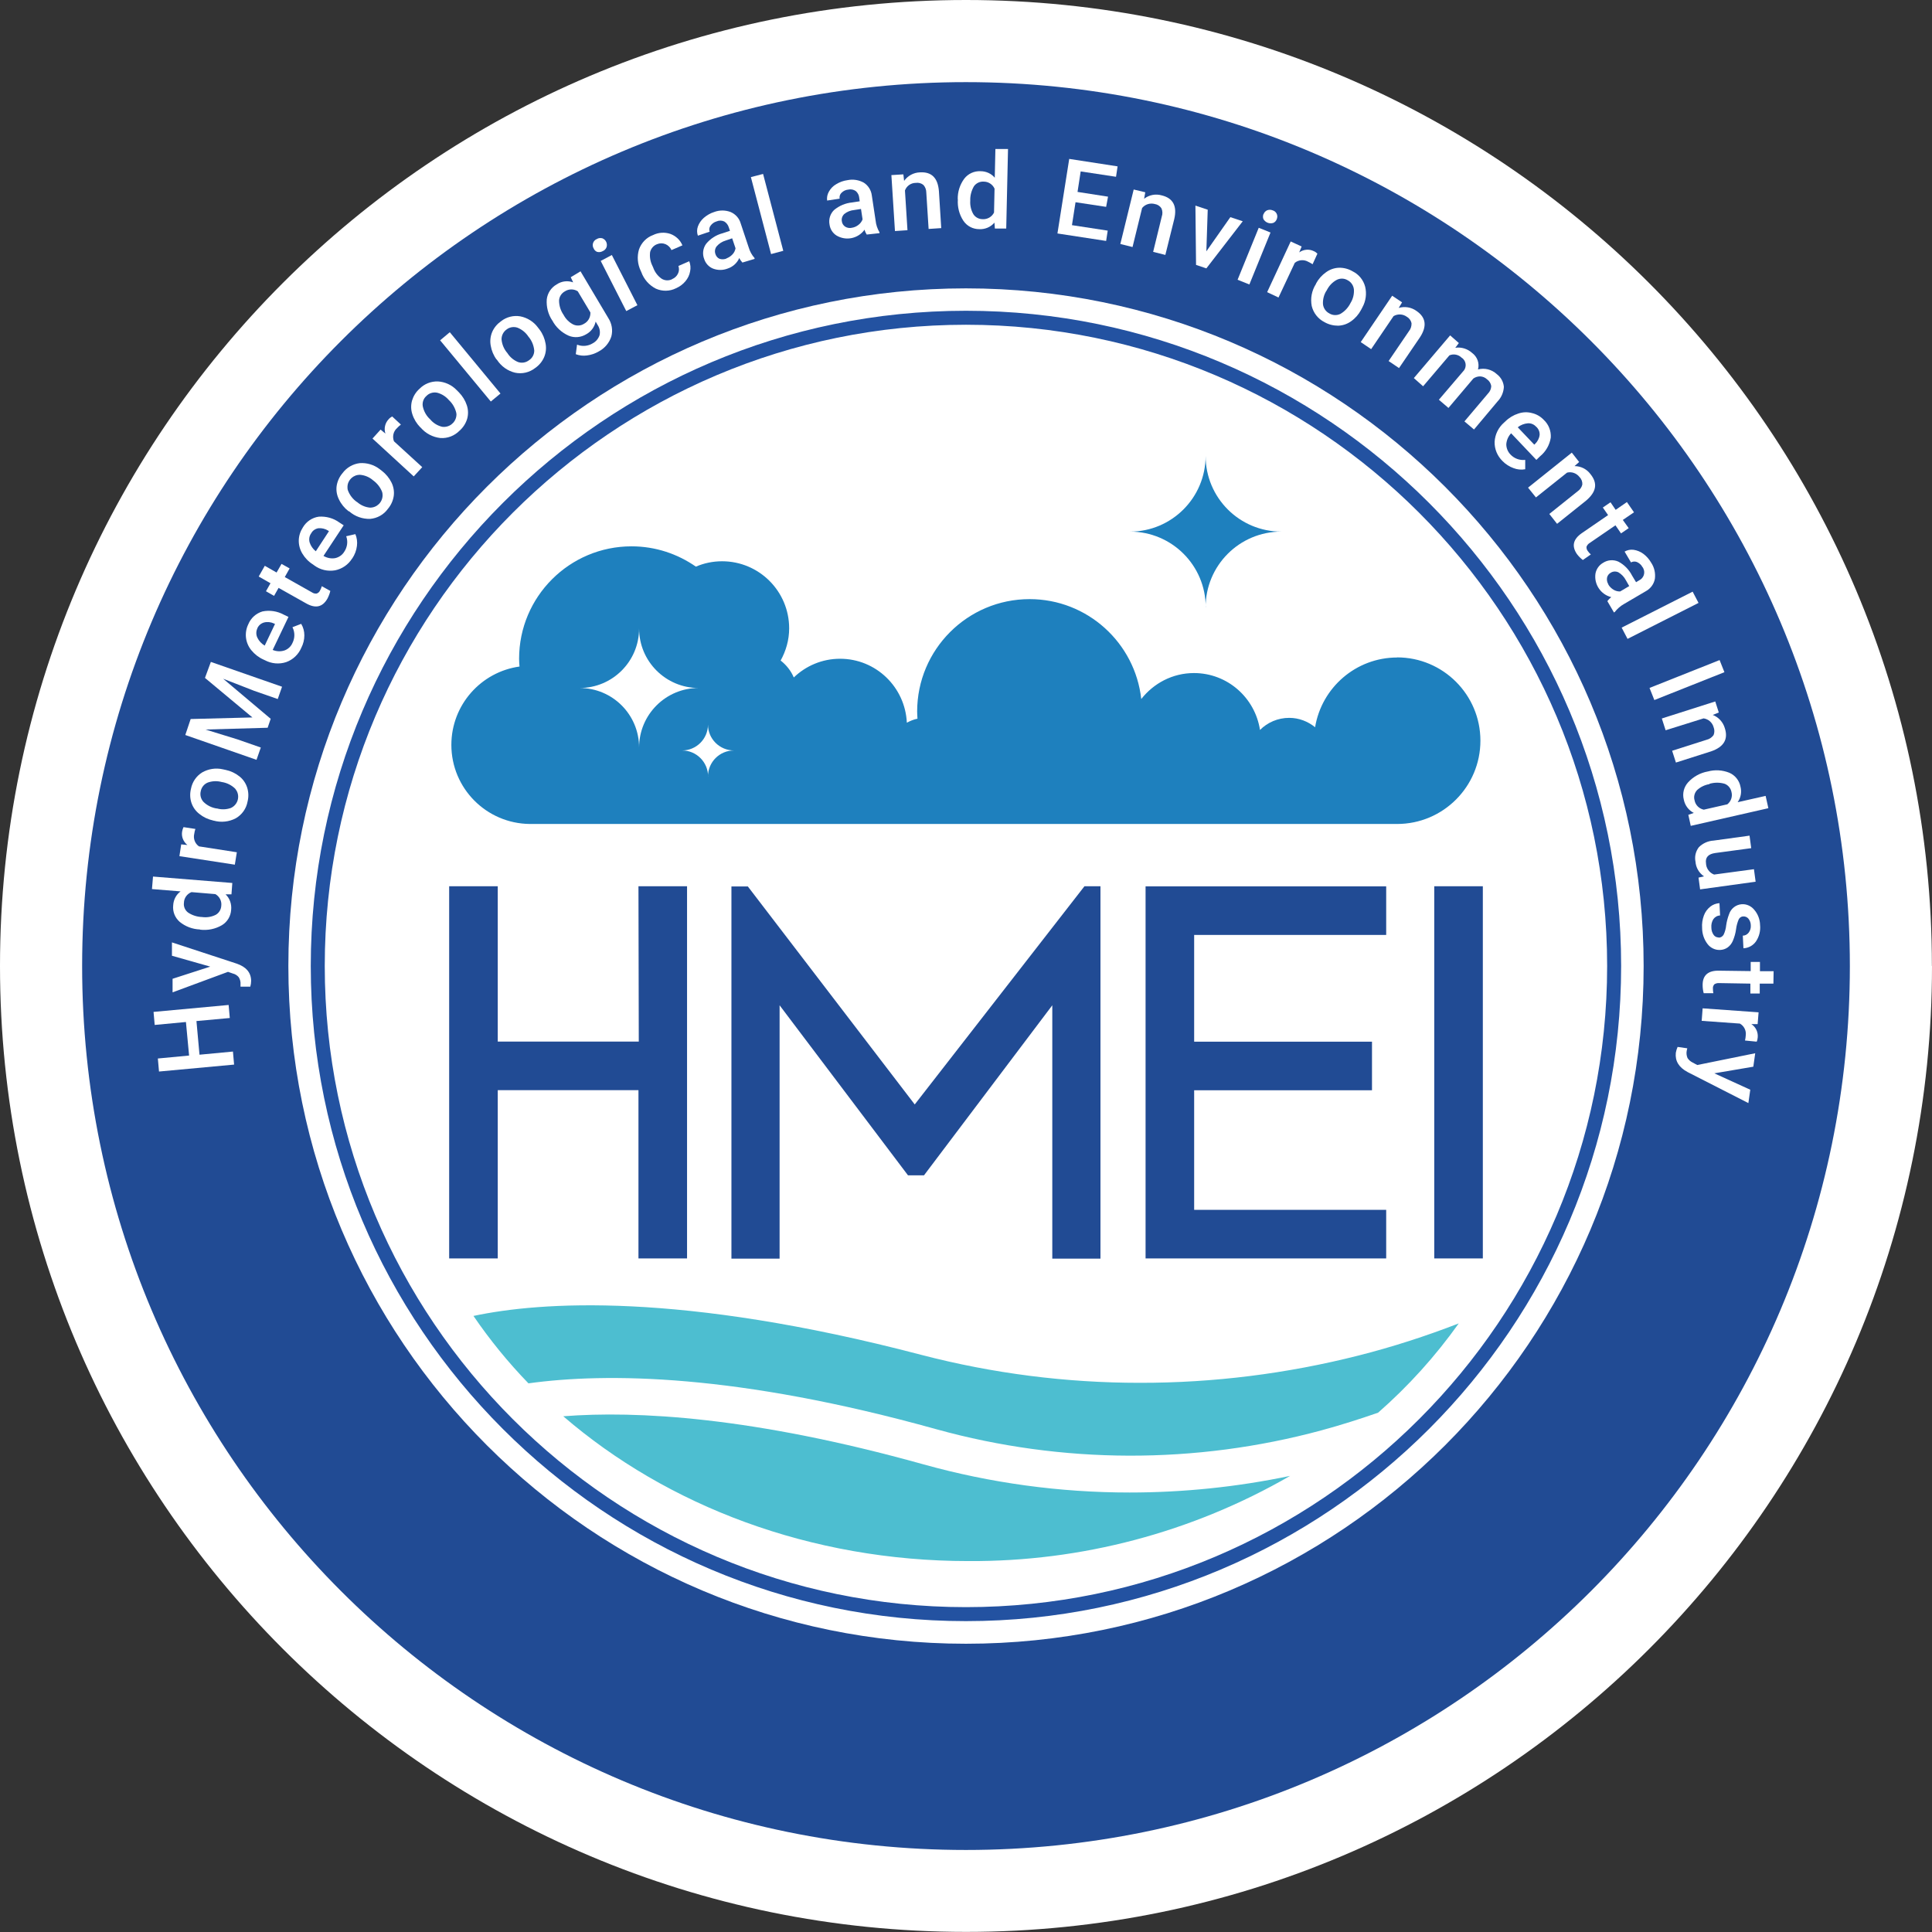
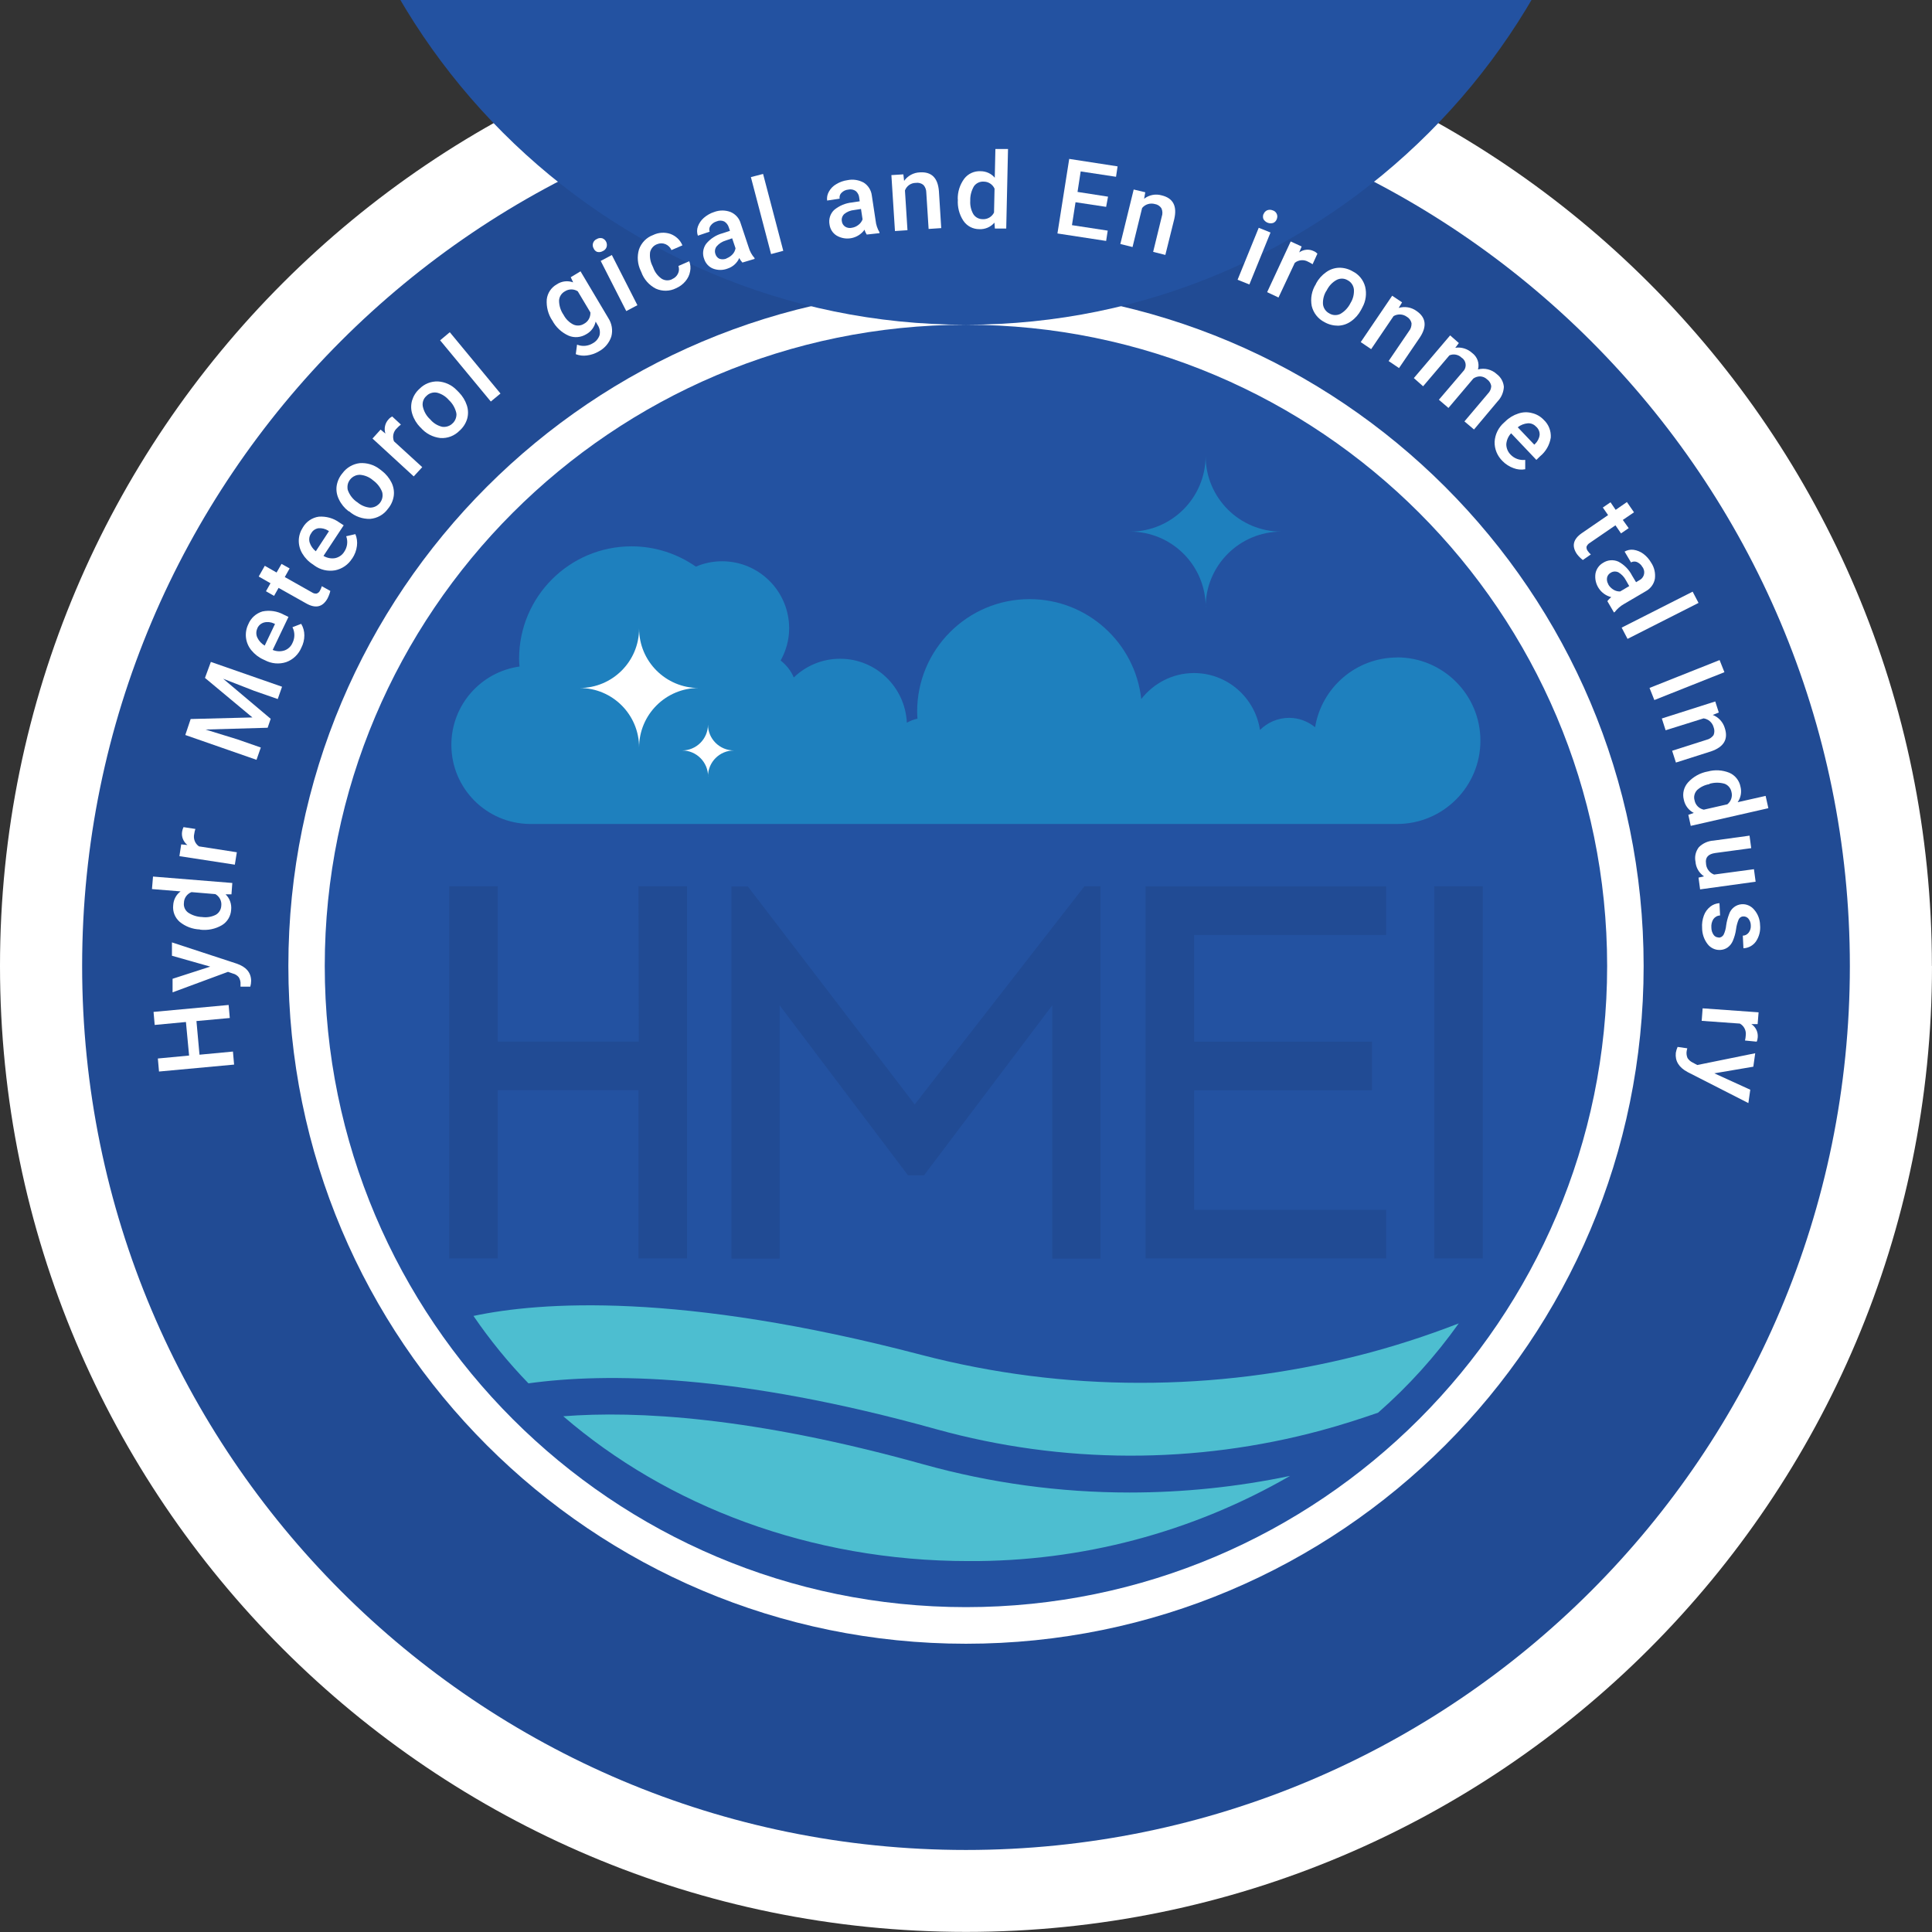
<svg xmlns="http://www.w3.org/2000/svg" id="Laag_1" data-name="Laag 1" viewBox="0 0 183.71 183.71">
  <rect x="0" y="0" width="183.71" height="183.71" fill="#333333" stroke="none" />
  <defs>
    <style> .cls-1 { fill: #214b94; } .cls-2 { fill: #fff; } .cls-3 { fill: #1e80be; } .cls-4 { fill: #2352a1; } .cls-5 { fill: #4dbed0; } </style>
  </defs>
  <g>
    <path class="cls-2" d="M183.71,91.85c0,50.73-41.12,91.85-91.85,91.85S0,142.58,0,91.85,41.12,0,91.85,0s91.85,41.12,91.85,91.85" />
    <path class="cls-1" d="M91.85,7.81c46.42,0,84.05,37.63,84.05,84.05s-37.63,84.05-84.05,84.05S7.81,138.27,7.81,91.85,45.44,7.81,91.85,7.81" />
    <path class="cls-2" d="M91.85,27.42c35.59,0,64.44,28.85,64.44,64.44s-28.85,64.44-64.44,64.44S27.42,127.44,27.42,91.85,56.27,27.42,91.85,27.42" />
-     <path class="cls-4" d="M91.85,30.88c-33.62,0-60.97,27.35-60.97,60.97s27.35,60.97,60.97,60.97,60.97-27.35,60.97-60.97-27.35-60.97-60.97-60.97M91.85,154.15c-34.35,0-62.3-27.95-62.3-62.3s27.95-62.3,62.3-62.3,62.3,27.95,62.3,62.3-27.95,62.3-62.3,62.3" />
+     <path class="cls-4" d="M91.85,30.88c-33.62,0-60.97,27.35-60.97,60.97s27.35,60.97,60.97,60.97,60.97-27.35,60.97-60.97-27.35-60.97-60.97-60.97c-34.35,0-62.3-27.95-62.3-62.3s27.95-62.3,62.3-62.3,62.3,27.95,62.3,62.3-27.95,62.3-62.3,62.3" />
  </g>
  <path class="cls-1" d="M86.98,105.02l-15.87-20.73h-1.56v35.39h4.58v-24.09l12.21,16.17h1.52l12.2-16.17v24.09h4.58v-35.41h-1.52l-16.14,20.75ZM60.74,99.04h-13.41v-14.77h-4.62v35.39h4.62v-16h13.38v16h4.62v-35.39h-4.62l.03,14.77ZM108.93,119.66h22.88v-4.62h-18.26v-11.37h16.91v-4.62h-16.91v-10.15h18.26v-4.62h-22.88v35.39ZM136.38,119.66h4.62v-35.39h-4.62v35.39Z" />
  <g>
    <path class="cls-5" d="M108.38,131.49c-7.01,0-13.99-.89-20.78-2.66-22.97-6.02-36.28-5.04-42.58-3.7,1.56,2.28,3.31,4.43,5.23,6.41,7.38-1.02,19.8-.93,38.81,4.37,11.97,3.31,24.61,3.34,36.59.1,1.96-.53,3.77-1.12,5.39-1.68,2.88-2.52,5.45-5.37,7.67-8.49-3.12,1.21-6.31,2.24-9.55,3.06-6.79,1.72-13.77,2.6-20.77,2.59" />
    <path class="cls-5" d="M107.41,141.92c-6.63,0-13.23-.9-19.61-2.68-16.25-4.53-27.29-5.11-34.24-4.57,9.87,8.51,23.49,13.77,38.53,13.77,10.73.06,21.28-2.73,30.58-8.1-5.02,1.05-10.13,1.58-15.26,1.58" />
  </g>
  <polygon class="cls-2" points="21.74 95.56 21.85 96.8 18.68 97.09 18.97 100.29 22.15 99.99 22.26 101.23 15.12 101.89 15.01 100.65 17.98 100.37 17.68 97.18 14.71 97.46 14.6 96.22 21.74 95.56" />
  <g>
    <path class="cls-2" d="M19.98,91.91l-3.63-1.03v-1.27l6.16,2.02c.9.31,1.36.85,1.37,1.63,0,.19-.03.38-.08.56h-.93v-.22c.02-.24-.04-.48-.17-.68-.14-.17-.34-.3-.56-.35l-.46-.16-5.27,1.95v-1.29l3.56-1.15Z" />
    <path class="cls-2" d="M19.22,87.2c.44.06.89-.01,1.29-.21.31-.17.51-.5.53-.85.06-.45-.16-.89-.56-1.12l-2.27-.19c-.42.16-.71.56-.72,1.01-.05.36.1.71.39.93.4.27.88.42,1.37.43h-.02ZM19.01,88.38c-.7-.02-1.38-.28-1.92-.72-.46-.4-.69-.99-.62-1.59.03-.52.28-1,.7-1.31l-2.72-.22.1-1.19,7.54.61-.08,1.08h-.56c.4.38.59.93.53,1.48-.04.6-.36,1.14-.87,1.45-.63.37-1.36.52-2.09.43" />
    <path class="cls-2" d="M18.58,78.82c-.05.15-.09.31-.11.47-.11.45.07.93.45,1.19l3.6.56-.19,1.18-5.27-.81.17-1.12.59.06c-.39-.31-.59-.8-.5-1.29.02-.14.07-.28.13-.41l1.11.17Z" />
-     <path class="cls-2" d="M20.62,76.87c.44.13.9.11,1.33-.04.6-.27.86-.97.59-1.56-.05-.1-.11-.19-.18-.28-.35-.34-.8-.56-1.28-.63-.44-.12-.9-.1-1.32.05-.35.14-.6.45-.67.82-.09.36,0,.73.25,1.01.35.35.8.57,1.28.64M20.25,78.01c-.48-.1-.92-.31-1.3-.62-.35-.27-.61-.64-.75-1.06-.14-.43-.15-.89-.04-1.33.12-.64.51-1.21,1.06-1.55.59-.34,1.29-.45,1.96-.3l.28.06c.48.1.92.31,1.3.61.35.27.6.64.74,1.06.14.44.15.9.04,1.34-.12.67-.53,1.25-1.12,1.59-.65.34-1.4.42-2.11.22h-.07Z" />
  </g>
  <polygon class="cls-2" points="18.13 68.37 24 68.22 19.49 64.46 20.05 62.94 26.82 65.3 26.41 66.47 24.17 65.69 21.22 64.54 25.74 68.35 25.45 69.2 19.54 69.37 22.56 70.3 24.8 71.08 24.39 72.25 17.62 69.89 18.13 68.37" />
  <g>
    <path class="cls-2" d="M24.47,59.76c-.13.27-.13.59,0,.87.15.32.4.58.7.76l.98-2.06-.09-.04c-.29-.14-.63-.18-.95-.1-.29.08-.52.28-.64.55h0ZM28.65,61.6c-.27.63-.79,1.13-1.44,1.36-.67.22-1.4.15-2.02-.18l-.13-.06c-.45-.2-.85-.51-1.16-.89-.28-.34-.46-.76-.51-1.2-.05-.44.03-.88.22-1.27.24-.59.74-1.04,1.35-1.22.69-.14,1.41-.03,2.03.31l.44.21-1.5,3.14c.35.15.75.17,1.12.05.34-.12.62-.38.76-.71.24-.47.24-1.03,0-1.5l.83-.32c.2.33.3.71.3,1.09,0,.42-.1.82-.29,1.19" />
    <path class="cls-2" d="M25.18,53.8l1.12.64.47-.82.77.43-.46.82,2.59,1.46c.13.09.29.13.44.11.15-.05.27-.16.33-.31.07-.12.12-.25.16-.39l.81.45c-.06.26-.16.51-.28.74-.46.8-1.12.95-2.01.45l-2.63-1.48-.43.76-.77-.44.43-.76-1.12-.64.59-1.04Z" />
    <path class="cls-2" d="M29.59,50.71c-.18.25-.23.56-.15.86.11.34.31.63.59.85l1.25-1.91-.07-.05c-.28-.18-.61-.26-.94-.23-.29.05-.54.22-.68.48M33.48,53.11c-.36.58-.94.98-1.61,1.12-.7.12-1.41-.04-1.98-.46l-.12-.09c-.42-.26-.77-.62-1.02-1.04-.23-.38-.35-.82-.34-1.26.01-.44.15-.86.39-1.23.32-.55.88-.93,1.51-1.02.7-.05,1.4.14,1.97.56l.4.26-1.92,2.91c.34.2.73.28,1.12.21.35-.08.66-.29.85-.6.3-.44.37-.99.19-1.48l.87-.2c.15.35.2.74.15,1.12-.05.43-.21.84-.45,1.2" />
    <path class="cls-2" d="M33.96,47.74c.34.3.77.49,1.22.53.65.01,1.19-.51,1.2-1.16,0-.11-.01-.22-.04-.32-.17-.45-.48-.84-.87-1.12-.34-.3-.77-.48-1.22-.52-.65-.02-1.19.49-1.21,1.13,0,.11,0,.23.04.34.17.46.47.85.88,1.13M33.14,48.61c-.39-.3-.7-.68-.91-1.12-.2-.4-.28-.84-.22-1.28.07-.45.26-.87.56-1.22.39-.53.98-.87,1.63-.95.68-.05,1.35.15,1.89.56l.22.17c.39.3.7.68.92,1.12.19.39.27.84.21,1.27-.07.46-.26.88-.56,1.23-.39.55-1.01.89-1.68.95-.73.02-1.44-.23-1.99-.71l-.08-.03Z" />
    <path class="cls-2" d="M38.11,40.38c-.13.1-.25.21-.36.33-.35.31-.46.81-.29,1.25l2.69,2.46-.81.88-3.92-3.6.77-.85.46.38c-.16-.47-.04-1,.3-1.36.09-.11.21-.2.34-.27l.82.76Z" />
    <path class="cls-2" d="M40.91,39.88c.29.35.68.59,1.12.7.65.1,1.26-.35,1.36-1,.02-.1.02-.21,0-.31-.11-.47-.35-.9-.71-1.23-.29-.34-.68-.59-1.12-.7-.37-.07-.75.04-1.01.31-.28.24-.41.61-.35.98.1.48.34.92.71,1.25M39.96,40.63c-.34-.35-.6-.77-.75-1.24-.14-.42-.15-.87-.03-1.3.13-.43.37-.82.71-1.12.46-.47,1.09-.72,1.75-.7.68.04,1.33.34,1.8.84l.2.2c.34.35.6.77.75,1.23.14.42.15.87.03,1.29-.13.43-.38.82-.72,1.12-.48.49-1.14.75-1.83.7-.72-.08-1.39-.43-1.87-.99l-.04-.03Z" />
  </g>
  <polygon class="cls-2" points="47.59 37.42 46.67 38.18 41.85 32.36 42.77 31.59 47.59 37.42" />
  <g>
-     <path class="cls-2" d="M48.25,33.58c.24.38.6.68,1.02.85.36.12.74.05,1.04-.18.31-.2.5-.56.49-.93-.05-.49-.24-.95-.56-1.32-.25-.38-.61-.67-1.03-.84-.35-.12-.75-.06-1.04.17-.3.21-.48.56-.48.93.04.49.24.96.57,1.33h0ZM47.22,34.19c-.29-.39-.48-.85-.56-1.33-.08-.43-.03-.88.14-1.29.18-.42.48-.77.85-1.03.51-.4,1.18-.57,1.82-.46.67.13,1.28.51,1.68,1.06l.17.22c.29.39.48.85.56,1.32.08.43.03.88-.14,1.28-.18.42-.48.78-.86,1.04-.54.42-1.23.58-1.9.44-.71-.17-1.32-.61-1.72-1.22l-.04-.05Z" />
    <path class="cls-2" d="M53.59,29.94c.21.4.53.72.93.92.33.15.71.12,1.01-.07.4-.21.63-.63.61-1.08l-1.2-2.01c-.37-.24-.85-.24-1.22,0-.33.18-.54.51-.56.87,0,.49.15.97.43,1.37M52.51,30.47c-.39-.59-.57-1.29-.52-2,.07-.6.42-1.13.95-1.43.46-.31,1.04-.38,1.56-.19l-.23-.49.93-.56,2.64,4.44c.34.52.45,1.16.29,1.76-.2.61-.63,1.12-1.2,1.42-.34.2-.72.33-1.12.38-.36.05-.72.01-1.06-.12l.12-.91c.49.2,1.05.15,1.5-.13.3-.16.53-.44.64-.76.08-.34.01-.7-.19-.99l-.18-.31c-.11.51-.43.95-.89,1.2-.51.31-1.13.37-1.68.14-.67-.3-1.22-.81-1.56-1.46" />
    <path class="cls-2" d="M60.61,29.02l-1.06.56-2.43-4.77,1.06-.56,2.43,4.77ZM56.44,23.61c-.08-.15-.1-.32-.05-.49.06-.18.19-.32.36-.39.16-.1.35-.12.53-.07.33.13.5.49.4.83-.06.18-.2.32-.37.39-.16.09-.35.12-.53.07-.16-.06-.28-.19-.34-.35" />
    <path class="cls-2" d="M63.91,26.54c.25-.1.45-.29.56-.53.11-.22.12-.48.04-.72l1.03-.45c.12.31.15.65.08.97-.06.35-.22.67-.45.94-.24.29-.55.51-.89.66-.6.3-1.3.31-1.91.04-.65-.33-1.15-.9-1.39-1.58l-.05-.11c-.31-.64-.37-1.37-.17-2.04.22-.63.71-1.14,1.34-1.37.51-.25,1.1-.29,1.64-.11.52.19.94.58,1.15,1.09l-1.04.45c-.11-.25-.31-.45-.56-.56-.26-.11-.55-.11-.81,0-.33.12-.57.4-.66.74-.06.44.01.9.21,1.3l.08.18c.15.43.43.8.8,1.06.3.19.68.21,1,.05" />
    <path class="cls-2" d="M69.08,24.57c.21-.08.41-.21.56-.37.16-.16.26-.37.3-.59l-.32-.95-.61.21c-.34.1-.64.29-.87.56-.16.21-.2.48-.11.73.06.2.2.37.39.45.22.07.46.06.67-.03M70.59,24.96c-.12-.13-.22-.27-.29-.43-.21.48-.62.85-1.12,1.01-.44.17-.94.17-1.38,0-.4-.16-.71-.5-.84-.91-.19-.48-.12-1.02.18-1.44.4-.49.95-.85,1.57-1.01l.7-.23-.11-.33c-.07-.23-.22-.43-.43-.56-.24-.11-.51-.11-.75,0-.23.07-.42.21-.56.41-.12.16-.15.37-.08.56l-1.12.38c-.1-.28-.1-.59,0-.87.11-.31.31-.6.56-.82.29-.25.63-.45.99-.56.5-.19,1.06-.19,1.56,0,.47.2.82.59.96,1.08l.76,2.28c.11.38.3.73.56,1.02v.08l-1.17.35Z" />
  </g>
  <polygon class="cls-2" points="74.48 23.85 73.32 24.16 71.4 16.84 72.56 16.54 74.48 23.85" />
  <g>
    <path class="cls-2" d="M80.99,21.66c.23-.03.45-.13.63-.27.18-.13.32-.32.4-.53l-.15-.99-.64.1c-.35.03-.68.16-.95.38-.19.18-.28.44-.23.69.02.21.14.39.31.51.19.12.42.16.64.11M82.42,22.31c-.1-.15-.17-.3-.21-.47-.61.85-1.76,1.09-2.66.56-.37-.23-.61-.61-.67-1.04-.1-.51.06-1.03.43-1.39.49-.41,1.09-.66,1.72-.72l.72-.11-.05-.35c-.02-.24-.14-.46-.32-.62-.21-.15-.48-.2-.73-.14-.24.02-.46.13-.63.3-.15.14-.22.36-.18.56l-1.19.18c-.04-.29.02-.59.17-.85.16-.29.4-.54.7-.71.33-.2.69-.33,1.07-.38.53-.11,1.08-.02,1.55.24.42.27.7.72.76,1.22l.36,2.38c.04.4.17.78.37,1.12v.08l-1.19.13Z" />
    <path class="cls-2" d="M85.9,16.59l.07.61c.35-.49.9-.79,1.5-.81,1.12-.07,1.71.53,1.81,1.79l.22,3.51-1.2.08-.22-3.45c0-.27-.09-.53-.27-.73-.2-.17-.47-.24-.73-.2-.46,0-.87.29-1.03.72l.24,3.78-1.19.08-.34-5.32,1.13-.07Z" />
    <path class="cls-2" d="M92.26,19.09c-.03.44.07.88.29,1.27.19.3.52.48.88.48.46.03.89-.22,1.09-.63l.05-2.27c-.18-.41-.6-.68-1.05-.67-.36-.02-.7.15-.91.44-.24.42-.37.89-.35,1.38M91.07,18.96c-.02-.71.2-1.4.62-1.97.37-.48.95-.74,1.55-.71.52,0,1.02.22,1.35.62l.06-2.73h1.2l-.17,7.56h-1.08l-.04-.56c-.36.42-.89.65-1.45.62-.6,0-1.16-.29-1.5-.79-.4-.6-.58-1.32-.53-2.04" />
  </g>
  <polygon class="cls-2" points="105.18 19.67 102.27 19.23 101.93 21.41 105.33 21.93 105.18 22.91 100.55 22.2 101.67 15.11 106.27 15.82 106.12 16.81 102.76 16.3 102.46 18.25 105.36 18.7 105.18 19.67" />
  <path class="cls-2" d="M108.9,18.29l-.11.61c.48-.37,1.1-.49,1.68-.32,1.08.26,1.47,1.02,1.19,2.24l-.85,3.42-1.16-.29.82-3.36c.09-.25.08-.53-.03-.78-.14-.22-.37-.37-.63-.41-.44-.12-.92.02-1.21.38l-.91,3.71-1.16-.29,1.27-5.18,1.09.26Z" />
-   <polygon class="cls-2" points="114.71 23.9 116.99 20.65 118.17 21.04 114.71 25.52 113.73 25.19 113.67 19.55 114.84 19.94 114.71 23.9" />
  <g>
    <path class="cls-2" d="M120.15,20.36c.06-.16.18-.29.33-.36.17-.07.36-.07.53,0,.33.09.52.44.42.76,0,.03-.02.06-.03.09-.06.16-.18.29-.34.35-.36.11-.75-.05-.93-.38-.05-.15-.05-.31.01-.46M118.8,27.05l-1.12-.45,2.01-4.94,1.12.45-2.01,4.94Z" />
    <path class="cls-2" d="M124.82,25.13c-.14-.09-.28-.17-.43-.24-.4-.23-.91-.19-1.27.1l-1.55,3.3-1.08-.51,2.24-4.82,1.04.48-.23.56c.4-.29.94-.34,1.38-.12.13.05.25.14.35.24l-.46,1.01Z" />
    <path class="cls-2" d="M126.13,27.64c-.24.38-.36.84-.33,1.29.04.37.27.7.6.87.32.2.72.21,1.05.05.42-.24.76-.61.97-1.04.24-.38.35-.84.32-1.29-.04-.37-.26-.7-.59-.87-.31-.19-.7-.21-1.04-.04-.43.23-.77.6-.98,1.05M125.14,26.96c.23-.43.56-.8.96-1.08.36-.26.79-.41,1.23-.42.45-.01.9.11,1.29.34.59.29,1.02.82,1.19,1.46.16.66.07,1.36-.26,1.96l-.13.25c-.23.43-.55.8-.95,1.08-.36.26-.78.4-1.22.42-.46,0-.91-.11-1.31-.34-.61-.31-1.05-.87-1.21-1.53-.14-.72,0-1.46.39-2.08l.03-.05Z" />
    <path class="cls-2" d="M133.32,28.75l-.32.53c.57-.17,1.19-.07,1.68.28.92.62,1.03,1.47.33,2.53l-1.98,2.91-.99-.67,1.94-2.85c.17-.21.25-.47.24-.75-.06-.26-.22-.48-.45-.61-.37-.27-.87-.29-1.26-.06l-2.13,3.14-.99-.67,2.99-4.41.94.63Z" />
    <path class="cls-2" d="M138.72,32.62l-.34.45c.58-.09,1.17.1,1.6.49.49.36.72.98.56,1.57.63-.17,1.3,0,1.78.44.39.29.64.73.68,1.22-.03.52-.24,1.01-.6,1.38l-2.24,2.67-.91-.77,2.24-2.65c.19-.19.3-.44.31-.71-.04-.26-.19-.5-.41-.65-.18-.17-.41-.26-.65-.27-.23,0-.45.07-.64.2l-2.37,2.8-.91-.78,2.28-2.67c.34-.32.36-.86.04-1.2-.05-.05-.1-.1-.16-.13-.3-.3-.77-.39-1.16-.22l-2.5,2.94-.88-.78,3.45-4.06.83.73Z" />
    <path class="cls-2" d="M146.08,40.59c-.2-.23-.49-.36-.8-.34-.35.03-.69.16-.96.38l1.57,1.65.07-.06c.24-.23.4-.53.44-.86.02-.29-.1-.57-.31-.77M142.87,43.84c-.49-.48-.77-1.14-.75-1.83.04-.7.36-1.36.9-1.83l.11-.1c.35-.35.78-.61,1.25-.76.42-.14.87-.16,1.3-.04.43.1.82.33,1.12.65.46.43.7,1.05.66,1.68-.11.7-.47,1.33-1.02,1.78l-.35.34-2.4-2.53c-.27.28-.43.65-.46,1.04,0,.36.14.71.39.97.36.39.88.58,1.41.52v.89c-.38.07-.76.03-1.12-.11-.39-.14-.75-.37-1.04-.67" />
-     <path class="cls-2" d="M150.18,43.91l-.46.41c.6,0,1.17.29,1.52.77.7.87.56,1.68-.43,2.52l-2.75,2.2-.74-.94,2.69-2.15c.22-.15.39-.38.45-.64.02-.26-.07-.52-.26-.71-.28-.37-.74-.54-1.19-.43l-2.96,2.36-.75-.93,4.16-3.33.69.88Z" />
    <path class="cls-2" d="M155.38,48.71l-1.07.73.56.78-.73.5-.53-.77-2.45,1.68c-.14.08-.24.21-.3.35-.02.16.03.31.13.43.08.12.17.22.28.31l-.76.53c-.21-.16-.4-.35-.56-.56-.52-.76-.37-1.42.47-2l2.49-1.71-.5-.72.73-.5.49.72,1.07-.74.67.97Z" />
    <path class="cls-2" d="M152.93,55.58c.12.2.29.37.49.49.19.12.42.18.64.17l.86-.51-.32-.56c-.16-.31-.41-.57-.71-.75-.24-.11-.51-.1-.73.04-.18.1-.31.27-.35.47-.04.22.01.45.13.64M152.85,57.15c.1-.14.22-.26.36-.37-1-.25-1.65-1.22-1.5-2.24.08-.43.34-.8.72-1.02.43-.28.97-.33,1.45-.12.56.29,1.02.76,1.31,1.33l.38.63.3-.18c.42-.2.6-.71.39-1.13-.02-.05-.05-.1-.09-.14-.11-.21-.3-.37-.52-.47-.18-.07-.39-.06-.56.04l-.61-1.03c.26-.15.56-.21.86-.17.33.05.65.18.92.38.31.23.56.52.75.85.3.45.42.99.35,1.53-.09.49-.4.92-.85,1.17l-2.08,1.22c-.34.19-.64.45-.88.76l-.08.05-.63-1.08Z" />
  </g>
  <polygon class="cls-2" points="154.76 60.75 154.2 59.68 160.95 56.26 161.51 57.33 154.76 60.75" />
  <rect class="cls-2" x="156.83" y="64.03" width="7.17" height="1.24" transform="translate(-12.54 63.85) rotate(-21.68)" />
  <g>
    <path class="cls-2" d="M163.42,67.76l-.56.22c.56.22.98.68,1.15,1.26.34,1.05-.09,1.78-1.29,2.2l-3.36,1.07-.36-1.12,3.29-1.05c.26-.06.49-.22.65-.44.1-.24.1-.52,0-.76-.12-.44-.5-.77-.95-.83l-3.61,1.13-.36-1.12,5.08-1.62.34,1.06Z" />
    <path class="cls-2" d="M162.55,74.56c-.43.07-.84.26-1.17.56-.25.26-.35.63-.25.97.08.45.43.81.88.9l2.24-.51c.35-.28.51-.74.39-1.18-.07-.35-.31-.64-.64-.77-.47-.14-.97-.14-1.45,0v.02ZM162.39,73.36c.68-.19,1.4-.14,2.05.12.55.24.95.74,1.06,1.33.13.51.03,1.04-.27,1.47l2.66-.6.26,1.17-7.38,1.68-.23-1.05.52-.18c-.49-.25-.84-.71-.95-1.26-.15-.58,0-1.19.4-1.64.49-.54,1.15-.91,1.87-1.04" />
    <path class="cls-2" d="M162.03,83.33c-.47-.32-.77-.83-.81-1.4-.1-.48.02-.98.32-1.37.37-.37.87-.6,1.4-.63l3.42-.47.16,1.19-3.41.46c-.67.09-.97.42-.89.97.01.48.32.91.77,1.08l3.79-.51.16,1.19-5.28.73-.15-1.12.52-.12Z" />
    <path class="cls-2" d="M163.42,89.16c.2,0,.38-.11.48-.29.13-.28.21-.58.24-.89.05-.35.14-.7.27-1.04.17-.54.65-.92,1.21-.96.45-.03.89.17,1.18.52.35.4.55.92.56,1.45.06.55-.08,1.11-.39,1.57-.27.39-.72.63-1.19.65l-.06-1.2c.22,0,.42-.11.56-.29.15-.2.22-.44.2-.69,0-.23-.08-.45-.22-.63-.12-.15-.31-.23-.5-.22-.18,0-.33.11-.42.26-.13.3-.22.62-.26.95-.05.39-.16.76-.31,1.12-.11.25-.27.46-.49.62-.21.15-.46.23-.72.24-.46.02-.91-.19-1.19-.56-.34-.44-.52-.98-.52-1.54-.03-.4.03-.8.17-1.18.12-.33.33-.62.61-.84.25-.2.56-.31.87-.33l.06,1.17c-.26.01-.49.14-.64.35-.15.24-.21.51-.19.79,0,.26.07.5.22.71.1.15.28.24.46.24" />
-     <path class="cls-2" d="M168.62,93.53h-1.29v.94h-.89v-.94l-2.98-.05c-.15-.01-.31.03-.44.11-.11.12-.16.27-.14.43,0,.14.01.28.04.42h-.92c-.07-.26-.1-.52-.1-.79,0-.92.53-1.37,1.55-1.35l3.02.04v-.87h.88v.88h1.3l-.02,1.18Z" />
    <path class="cls-2" d="M165.93,98.93c.04-.16.06-.32.07-.48.06-.45-.16-.9-.56-1.12l-3.63-.26.09-1.19,5.32.38-.09,1.12h-.6c.42.27.65.75.61,1.25-.01.14-.04.29-.1.42l-1.11-.11Z" />
    <path class="cls-2" d="M163.01,102.06l3.42,1.56-.18,1.27-5.78-2.95c-.84-.45-1.2-1.06-1.12-1.83.03-.19.09-.38.17-.56l.92.13-.05.22c-.05.23-.02.48.07.7.12.19.29.34.5.44l.43.23,5.51-1.12-.18,1.28-3.71.63Z" />
    <path class="cls-3" d="M132.86,62.52c-3.93,0-7.19,2.87-7.81,6.63-.68-.55-1.53-.89-2.46-.89-1.09,0-2.07.44-2.78,1.15-.47-3.06-3.09-5.41-6.28-5.41-2.04,0-3.84.98-5.01,2.47-.59-5.34-5.12-9.5-10.62-9.5-5.9,0-10.69,4.79-10.69,10.69,0,.23.02.45.03.68-.36.07-.69.21-1.01.38-.16-3.38-2.93-6.08-6.35-6.08-1.71,0-3.26.68-4.4,1.78-.27-.64-.71-1.19-1.25-1.61.5-.91.81-1.94.81-3.06,0-3.52-2.85-6.38-6.38-6.38-.88,0-1.72.18-2.49.51-1.74-1.21-3.84-1.93-6.12-1.93-5.9,0-10.69,4.79-10.69,10.69,0,.25.02.5.04.74-3.66.51-6.48,3.65-6.48,7.45,0,4.13,3.33,7.48,7.46,7.52h0s82.37,0,82.37,0c.03,0,.06,0,.1,0,4.37,0,7.92-3.55,7.92-7.92s-3.55-7.92-7.92-7.92" />
    <path class="cls-3" d="M114.64,57.75c0-3.98,3.22-7.2,7.2-7.2-3.98,0-7.2-3.22-7.2-7.2h0c0,3.97-3.22,7.2-7.19,7.2h0c3.98,0,7.2,3.22,7.2,7.2" />
    <path class="cls-2" d="M60.77,71.08c0-3.12,2.53-5.66,5.66-5.66-3.12,0-5.66-2.53-5.66-5.66,0,3.13-2.53,5.66-5.66,5.66,3.13,0,5.66,2.53,5.66,5.66" />
    <path class="cls-2" d="M67.32,73.83c0-1.36,1.1-2.47,2.47-2.47h0c-1.36,0-2.47-1.1-2.47-2.46h0c0,1.35-1.1,2.46-2.46,2.46h0c1.36,0,2.47,1.11,2.47,2.47" />
  </g>
</svg>